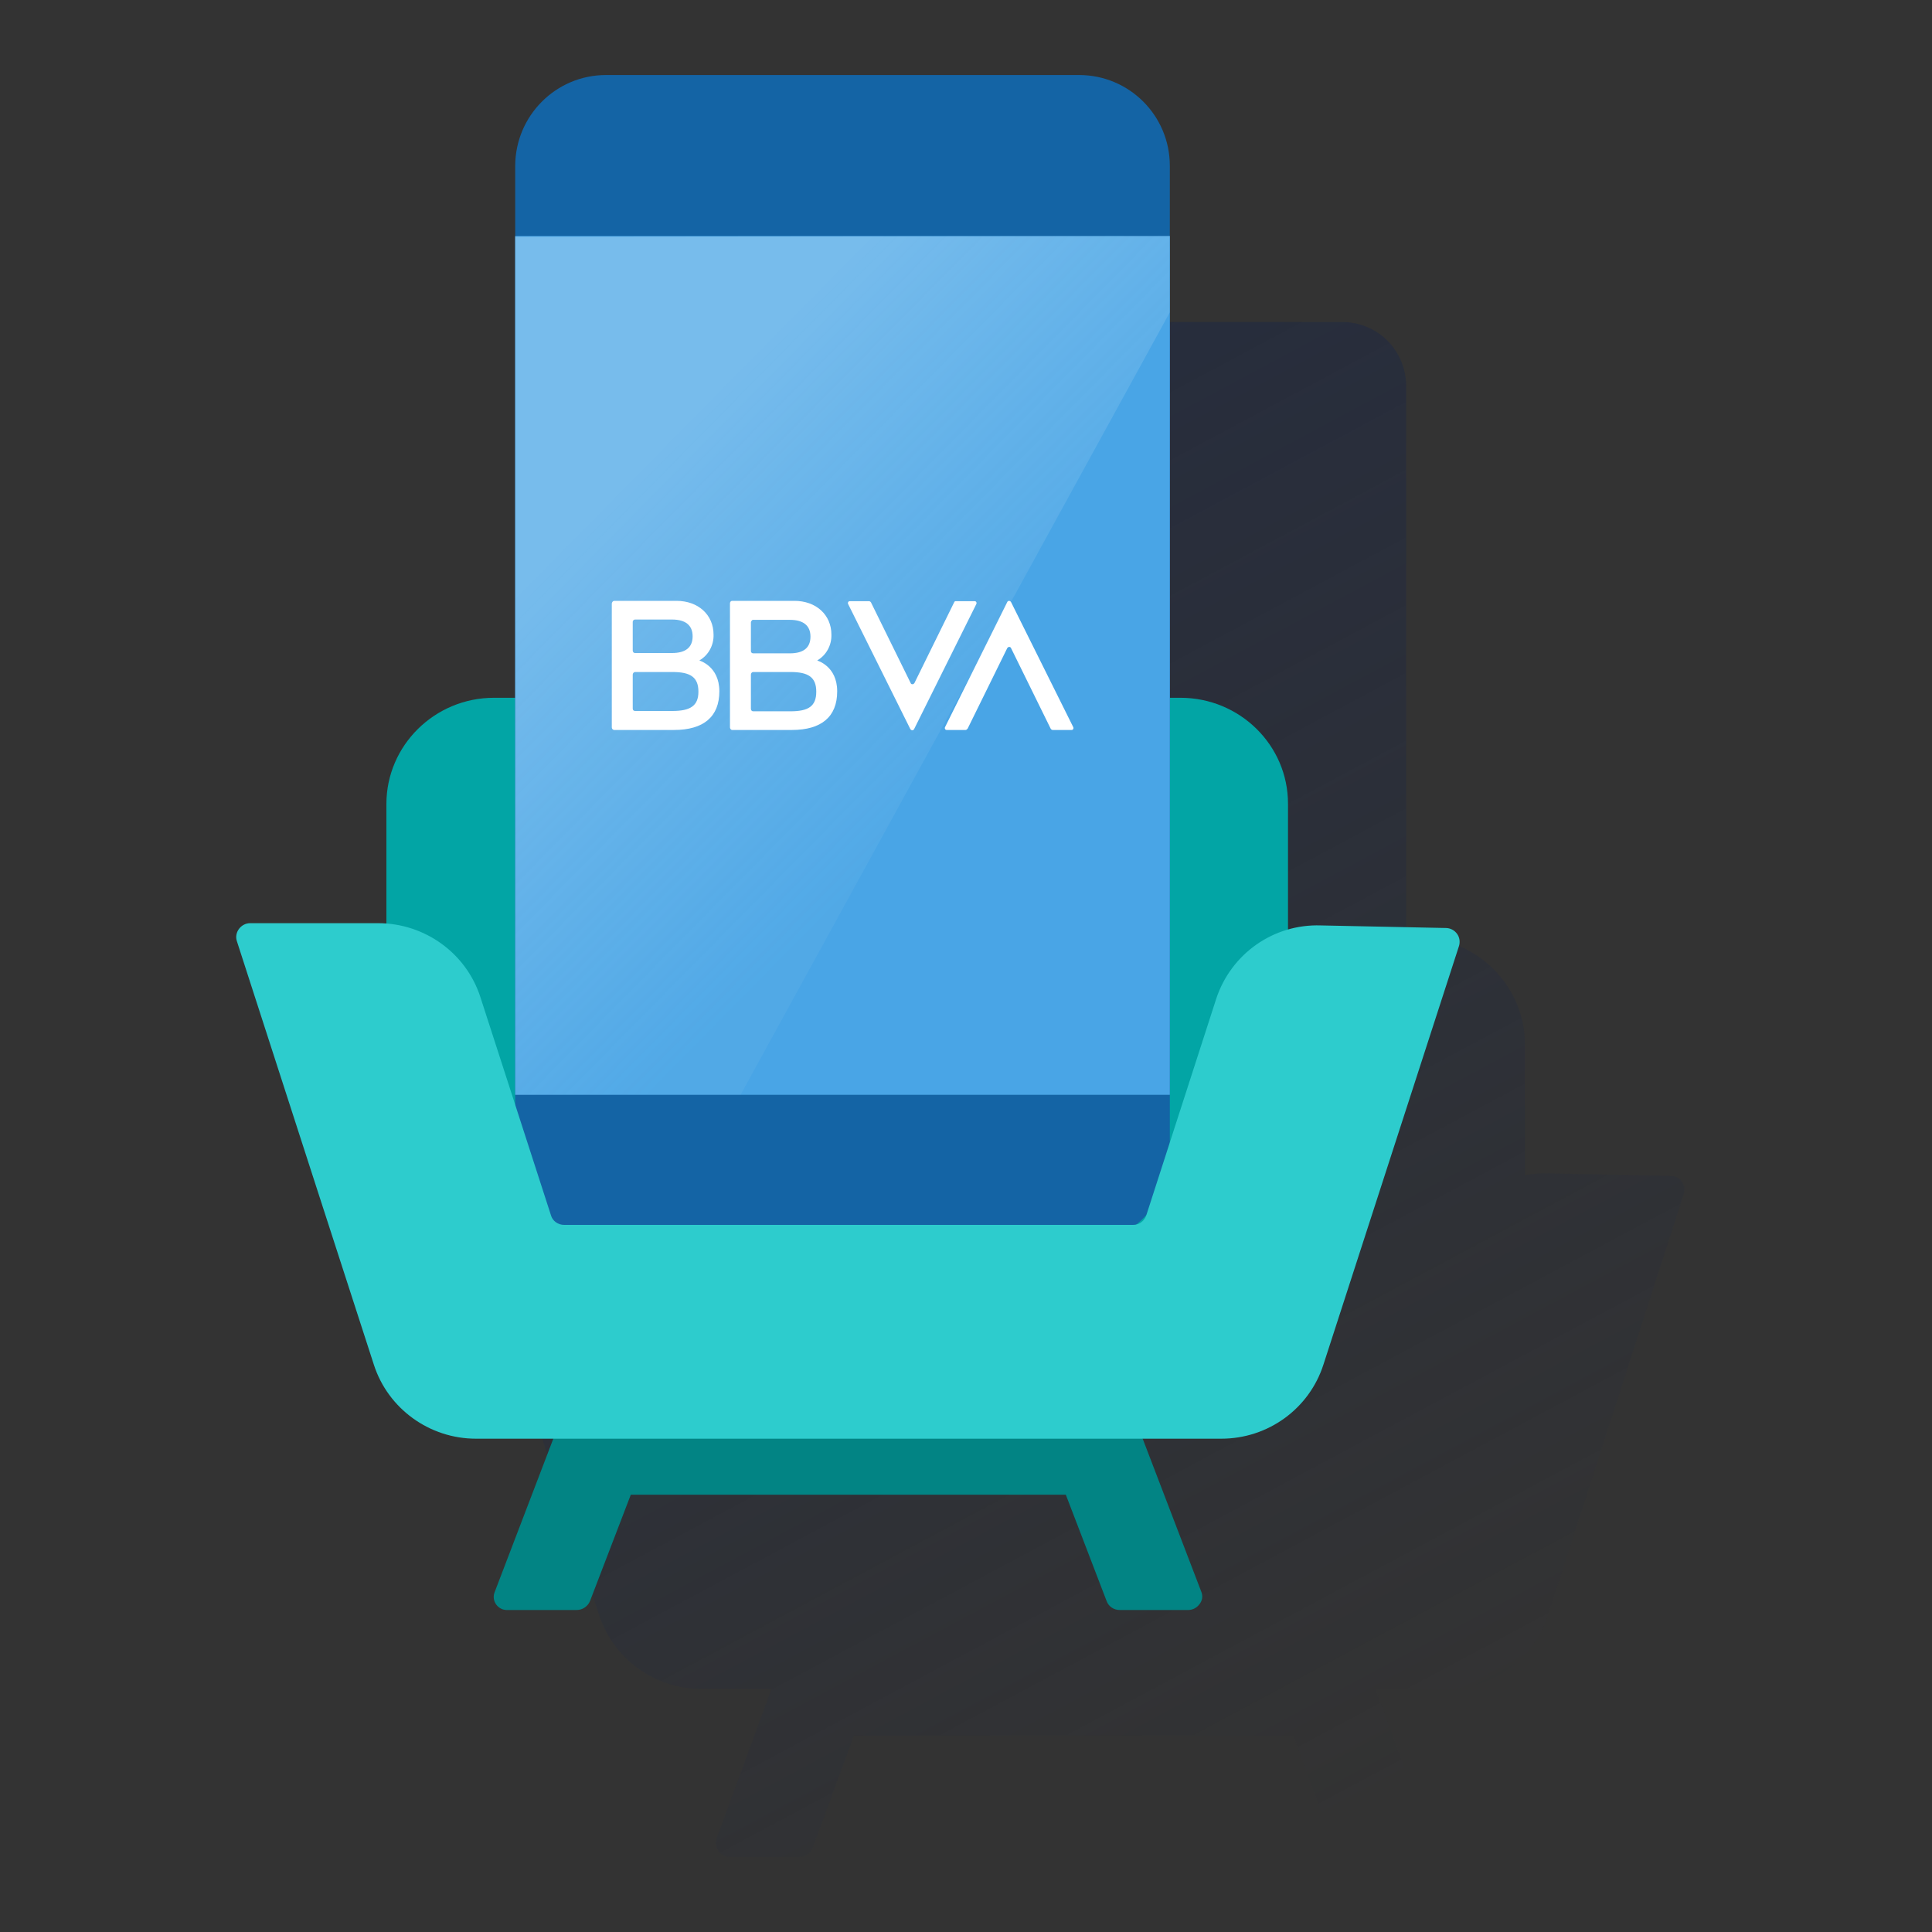
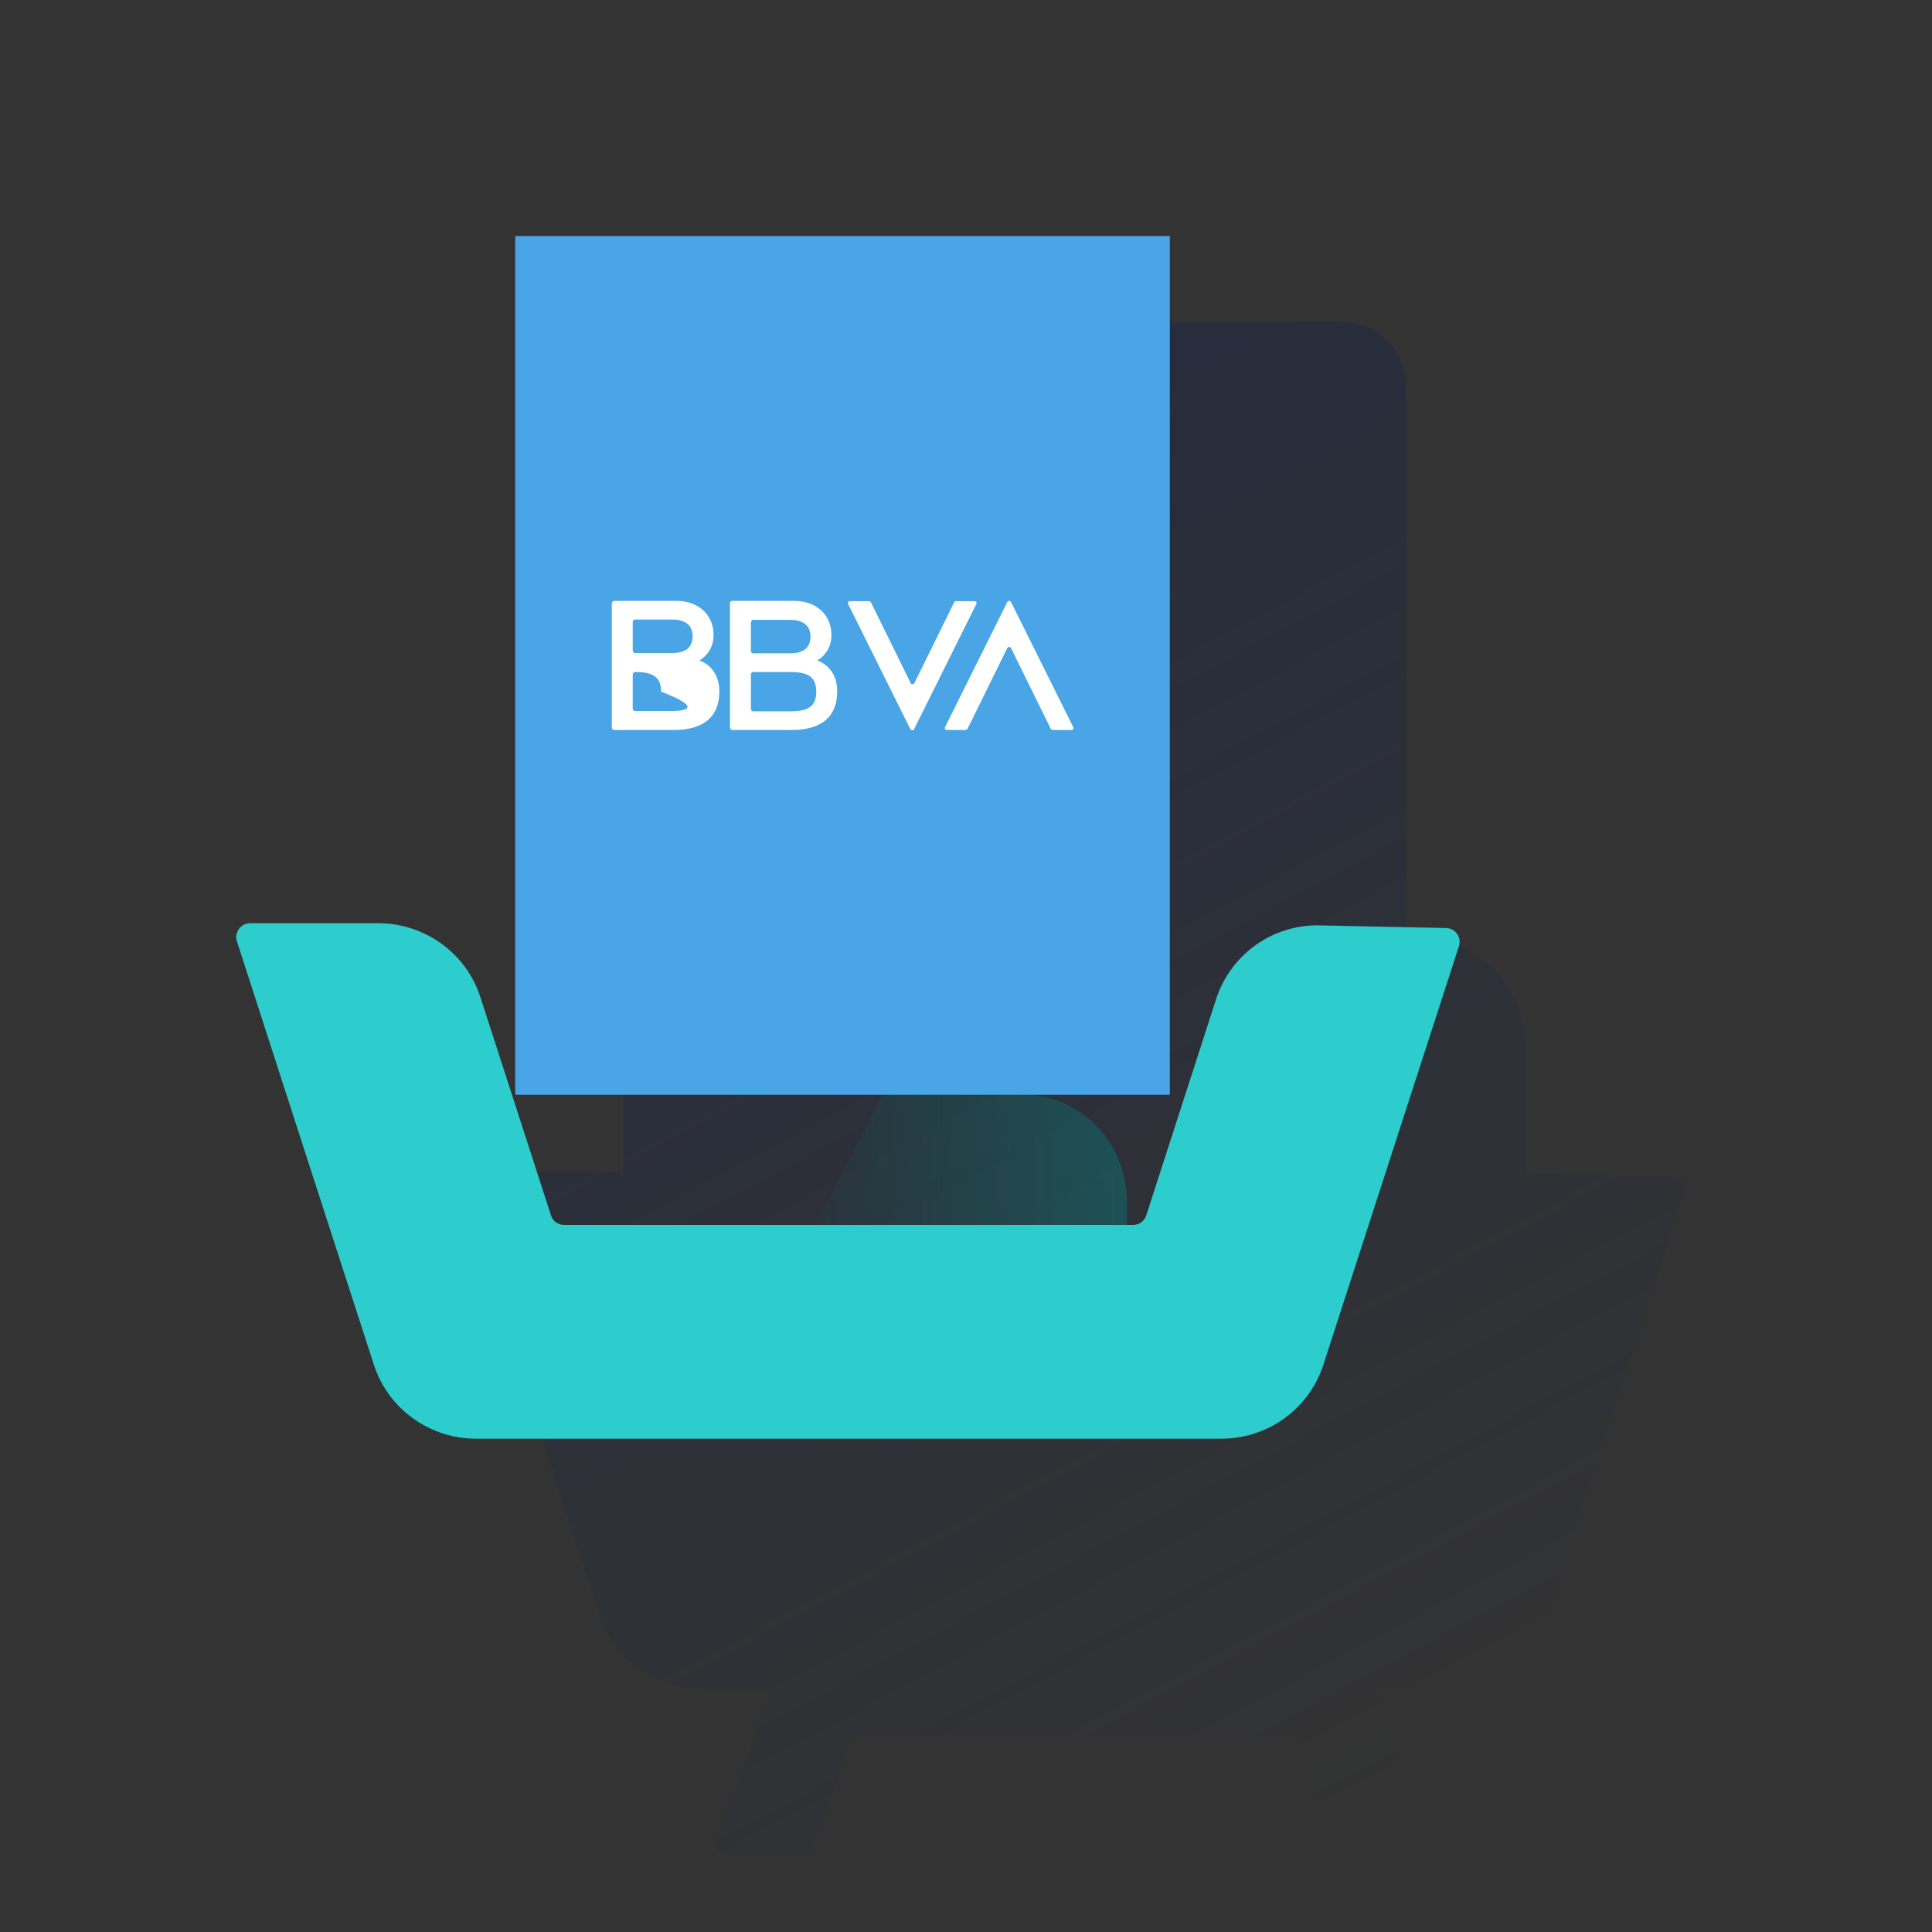
<svg xmlns="http://www.w3.org/2000/svg" version="1.0" id="Capa_1" x="0px" y="0px" viewBox="0 0 600 600" style="enable-background:new 0 0 600 600;" xml:space="preserve">
  <rect x="0" y="0" width="600" height="600" fill="#333333" stroke="none" />
  <style type="text/css">
	.st0{fill:url(#Path_00000040536328807057391420000008463544168843071163_);}
	.st1{fill:#02A5A5;}
	.st2{fill:#EAF9FA;}
	.st3{fill:url(#Path_00000062880653847889138780000016094391758051165594_);}
	.st4{fill:#1464A5;}
	.st5{fill:#49A5E6;}
	
		.st6{opacity:0.5;fill-rule:evenodd;clip-rule:evenodd;fill:url(#Path_00000077297042530605100010000010395493760890519444_);enable-background:new    ;}
	.st7{fill:#FFFFFF;}
	.st8{fill:#028484;}
	.st9{fill:#2DCCCD;}
	.st10{fill:none;}
</style>
  <g id="Produccion">
    <g id="TDC-VS---Debito-Escritorio" transform="translate(-323, -4614)">
      <g id="Nuevas-funcionalidades" transform="translate(0, 4470)">
        <g id="Bloque-1" transform="translate(160, 72)">
          <g id="Icon" transform="translate(163, 72)">
            <linearGradient id="Path_00000003810017485315214090000018248860381357038978_" gradientUnits="userSpaceOnUse" x1="-650.947" y1="838.535" x2="-649.523" y2="835.183" gradientTransform="matrix(107.667 0 0 -135.056 70333.938 113371.055)">
              <stop offset="0" style="stop-color:#192647" />
              <stop offset="0" style="stop-color:#192647;stop-opacity:0.5" />
              <stop offset="1" style="stop-color:#192647;stop-opacity:0" />
            </linearGradient>
            <path id="Path" style="fill:url(#Path_00000003810017485315214090000018248860381357038978_);" d="M519.1,365.2l-38.8-0.8       c-2.2,0-4.5,0.1-6.7,0.6v-40.5c0-18.4-15-33.3-33.4-33.3h-3.5V145.8l0,0v-25.9c0-5.3-2.1-10.3-5.8-14.1       c-3.7-3.7-8.8-5.8-14.1-5.8H250.4c-5.3,0-10.3,2.1-14.1,5.8c-3.7,3.7-5.8,8.8-5.8,14v171.3h-3.6c-18.4,0-33.4,14.9-33.4,33.3       v40c-2-0.4-4.1-0.6-6.2-0.6h-39.7c-1.4,0-2.7,0.7-3.5,1.8c-0.8,1.1-1,2.6-0.6,3.9c8.3,25.9,42.5,131.9,42.5,131.9       c4.4,13.7,17.3,23.1,31.7,23.1h21.9l-17,46.3c-0.5,1.3-0.3,2.8,0.5,4c0.8,1.2,2.1,1.9,3.6,1.9h21.6c1.8,0,3.5-1.1,4.1-2.9       l12.8-34.8h136.4l12.8,34.8c0.6,1.7,2.3,2.9,4.1,2.9h21.6c1.4,0,2.8-0.7,3.6-1.9c0.8-1.2,1-2.6,0.5-4l-17-46.3h21.9       c14.5,0,27.3-9.3,31.7-23.1l42.1-130.6c0.4-1.3,0.2-2.7-0.6-3.8C521.7,365.9,520.4,365.3,519.1,365.2z" />
-             <path id="Path_00000027580546880846135780000007263482834293334166_" class="st1" d="M366.6,216.7H153.4       c-18.4,0-33.4,14.8-33.4,33v143.6h280V249.6C400,231.4,385,216.7,366.6,216.7L366.6,216.7z" />
-             <path id="Path_00000150096297308993016010000005206950836948762556_" class="st2" d="M196,340h121.3c18.1,0,32.7,15,32.7,33.4       V400H163.3v-26.6C163.3,354.9,178,340,196,340L196,340z" />
            <linearGradient id="Path_00000018948351339435741560000012712591933211866499_" gradientUnits="userSpaceOnUse" x1="-627.895" y1="810.843" x2="-631.425" y2="810.843" gradientTransform="matrix(30.222 0 0 -17 19326.389 14154.333)">
              <stop offset="0" style="stop-color:#028484;stop-opacity:0.4" />
              <stop offset="1" style="stop-color:#028484;stop-opacity:0" />
            </linearGradient>
            <path id="Path_00000156549220247567323340000013718484606741129396_" style="fill:url(#Path_00000018948351339435741560000012712591933211866499_);" d="       M350,373.4c0-18.5-14.4-33.4-32.1-33.4H274l-30.7,60H350V373.4z" />
-             <path id="Rectangle" class="st4" d="M188.2,23.3h146.9c15.6,0,28.2,12.6,28.2,28.2v306.9c0,15.6-12.6,28.2-28.2,28.2H188.2       c-15.6,0-28.2-12.6-28.2-28.2V51.6C160,36,172.6,23.3,188.2,23.3z" />
            <rect id="Rectangle_00000016793707373358306640000015913658881917714109_" x="160" y="73.3" class="st5" width="203.3" height="266.7" />
            <linearGradient id="Path_00000087375951501154893050000007470805889538044810_" gradientUnits="userSpaceOnUse" x1="-644.601" y1="836.405" x2="-643.343" y2="834.777" gradientTransform="matrix(57.611 0 0 -75.556 37352.055 63324)">
              <stop offset="0" style="stop-color:#FFFFFF;stop-opacity:0.5" />
              <stop offset="1" style="stop-color:#ECF7F8;stop-opacity:0.1" />
            </linearGradient>
-             <polygon id="Path_00000108307879625015072100000015202100653776862134_" style="opacity:0.5;fill-rule:evenodd;clip-rule:evenodd;fill:url(#Path_00000087375951501154893050000007470805889538044810_);enable-background:new    ;" points="       160,73.5 160,340 230,340 363.3,97 363.3,73.3      " />
            <path id="Path_00000160886257206997889990000015696569145531115448_" class="st7" d="M296.3,187.1l-12.3,25       c-0.1,0.2-0.4,0.4-0.6,0.4c-0.3,0-0.5-0.1-0.6-0.4l-12.3-25c-0.1-0.2-0.4-0.4-0.6-0.4h-6c-0.2,0-0.4,0.1-0.5,0.3       c-0.1,0.2-0.1,0.4,0,0.6l19.3,38.8c0.1,0.2,0.4,0.4,0.6,0.4c0.3,0,0.5-0.2,0.6-0.4l19.3-38.8c0.1-0.2,0.1-0.4,0-0.6       c-0.1-0.2-0.3-0.3-0.5-0.3h-5.9C296.6,186.7,296.4,186.8,296.3,187.1" />
            <path id="Path_00000074421976821942602880000005886579610842829992_" class="st7" d="M300.5,226.3l12.3-25       c0.1-0.2,0.4-0.4,0.6-0.4s0.5,0.1,0.6,0.4l12.3,25c0.1,0.2,0.4,0.4,0.6,0.4h5.9c0.2,0,0.4-0.1,0.5-0.3c0.1-0.2,0.1-0.4,0-0.6       L314,187c-0.1-0.2-0.4-0.4-0.6-0.4s-0.5,0.1-0.6,0.4l-19.3,38.8c-0.1,0.2-0.1,0.4,0,0.6s0.3,0.3,0.5,0.3h5.9       C300.1,226.7,300.3,226.5,300.5,226.3" />
-             <path id="Shape" class="st7" d="M208.8,220.8h-11.6c-0.2,0-0.4-0.1-0.5-0.2c-0.1-0.1-0.2-0.3-0.2-0.5v-10.6       c0-0.4,0.3-0.8,0.8-0.8h11.6c5.5,0,8,1.6,8,6.1C216.9,219.2,214.4,220.8,208.8,220.8 M197.2,192.4h11.5c4.2,0,6.4,1.8,6.4,5.2       s-2.1,5.2-6.4,5.2h-11.5c-0.4,0-0.7-0.3-0.7-0.8v-8.9C196.5,192.8,196.8,192.4,197.2,192.4 M217.2,205.1c2.8-1.6,4.5-4.7,4.4-8       c0-6.2-4.8-10.5-11.5-10.5h-19.3c-0.4,0-0.7,0.3-0.8,0.8v38.5c0,0.4,0.3,0.8,0.8,0.8h18.5c9.2,0,14.1-4.1,14.1-12       S217.2,205.2,217.2,205.1" />
+             <path id="Shape" class="st7" d="M208.8,220.8h-11.6c-0.2,0-0.4-0.1-0.5-0.2c-0.1-0.1-0.2-0.3-0.2-0.5v-10.6       c0-0.4,0.3-0.8,0.8-0.8c5.5,0,8,1.6,8,6.1C216.9,219.2,214.4,220.8,208.8,220.8 M197.2,192.4h11.5c4.2,0,6.4,1.8,6.4,5.2       s-2.1,5.2-6.4,5.2h-11.5c-0.4,0-0.7-0.3-0.7-0.8v-8.9C196.5,192.8,196.8,192.4,197.2,192.4 M217.2,205.1c2.8-1.6,4.5-4.7,4.4-8       c0-6.2-4.8-10.5-11.5-10.5h-19.3c-0.4,0-0.7,0.3-0.8,0.8v38.5c0,0.4,0.3,0.8,0.8,0.8h18.5c9.2,0,14.1-4.1,14.1-12       S217.2,205.2,217.2,205.1" />
            <path id="Shape_00000065073170785888213060000009158483819882228667_" class="st7" d="M245.5,220.9h-11.6       c-0.4,0-0.7-0.3-0.7-0.8v-10.6c0-0.4,0.3-0.8,0.7-0.8h11.6c5.5,0,8,1.6,8,6.1S251.1,220.9,245.5,220.9 M233.9,192.5h11.4       c4.2,0,6.4,1.8,6.4,5.2s-2.1,5.2-6.4,5.2h-11.4c-0.2,0-0.4-0.1-0.5-0.2c-0.1-0.1-0.2-0.3-0.2-0.5v-8.9c0-0.2,0.1-0.4,0.2-0.5       S233.7,192.4,233.9,192.5 M253.8,205.1c2.8-1.6,4.5-4.7,4.4-8c0-6.2-4.8-10.5-11.5-10.5h-19.3c-0.4,0-0.7,0.3-0.7,0.8v38.5       c0,0.4,0.3,0.8,0.7,0.8h18.5c9.2,0,14.1-4.1,14.1-12S253.8,205.2,253.8,205.1" />
-             <path id="Path_00000091729268476754853310000015516477136372615089_" class="st8" d="M373.1,494.4L351,436.7H175.7l-22.1,57.8       c-0.5,1.3-0.3,2.7,0.5,3.8c0.8,1.1,2.1,1.8,3.6,1.7h21.4c1.8,0,3.4-1.1,4.1-2.7l12.7-33.1h135.1l12.7,33.1       c0.6,1.6,2.2,2.7,4,2.7H369c1.4,0,2.7-0.7,3.5-1.8C373.4,497.1,373.6,495.7,373.1,494.4L373.1,494.4z" />
            <path id="Path_00000095324315702677073410000010135143211157215167_" class="st9" d="M377.7,310.2L356,377.4       c-0.6,1.8-2.2,3-4.1,3H175.2c-1.9,0-3.6-1.2-4.1-3l-21.9-67.7c-4.4-13.7-17.3-23-31.8-23H77.7c-1.4,0-2.7,0.7-3.5,1.8       c-0.8,1.1-1.1,2.5-0.6,3.9c8.3,25.8,42.5,131.4,42.5,131.4c4.4,13.7,17.3,23,31.7,23h231.5c14.5,0,27.3-9.3,31.7-23l42.1-130       c0.4-1.3,0.2-2.7-0.6-3.8s-2.1-1.8-3.5-1.8l-38.8-0.8C395.5,286.9,382.3,296.2,377.7,310.2L377.7,310.2z" />
            <rect id="Rectangle_00000008107099406231598270000002925634299948715683_" class="st10" width="600" height="600" />
          </g>
        </g>
      </g>
    </g>
  </g>
</svg>